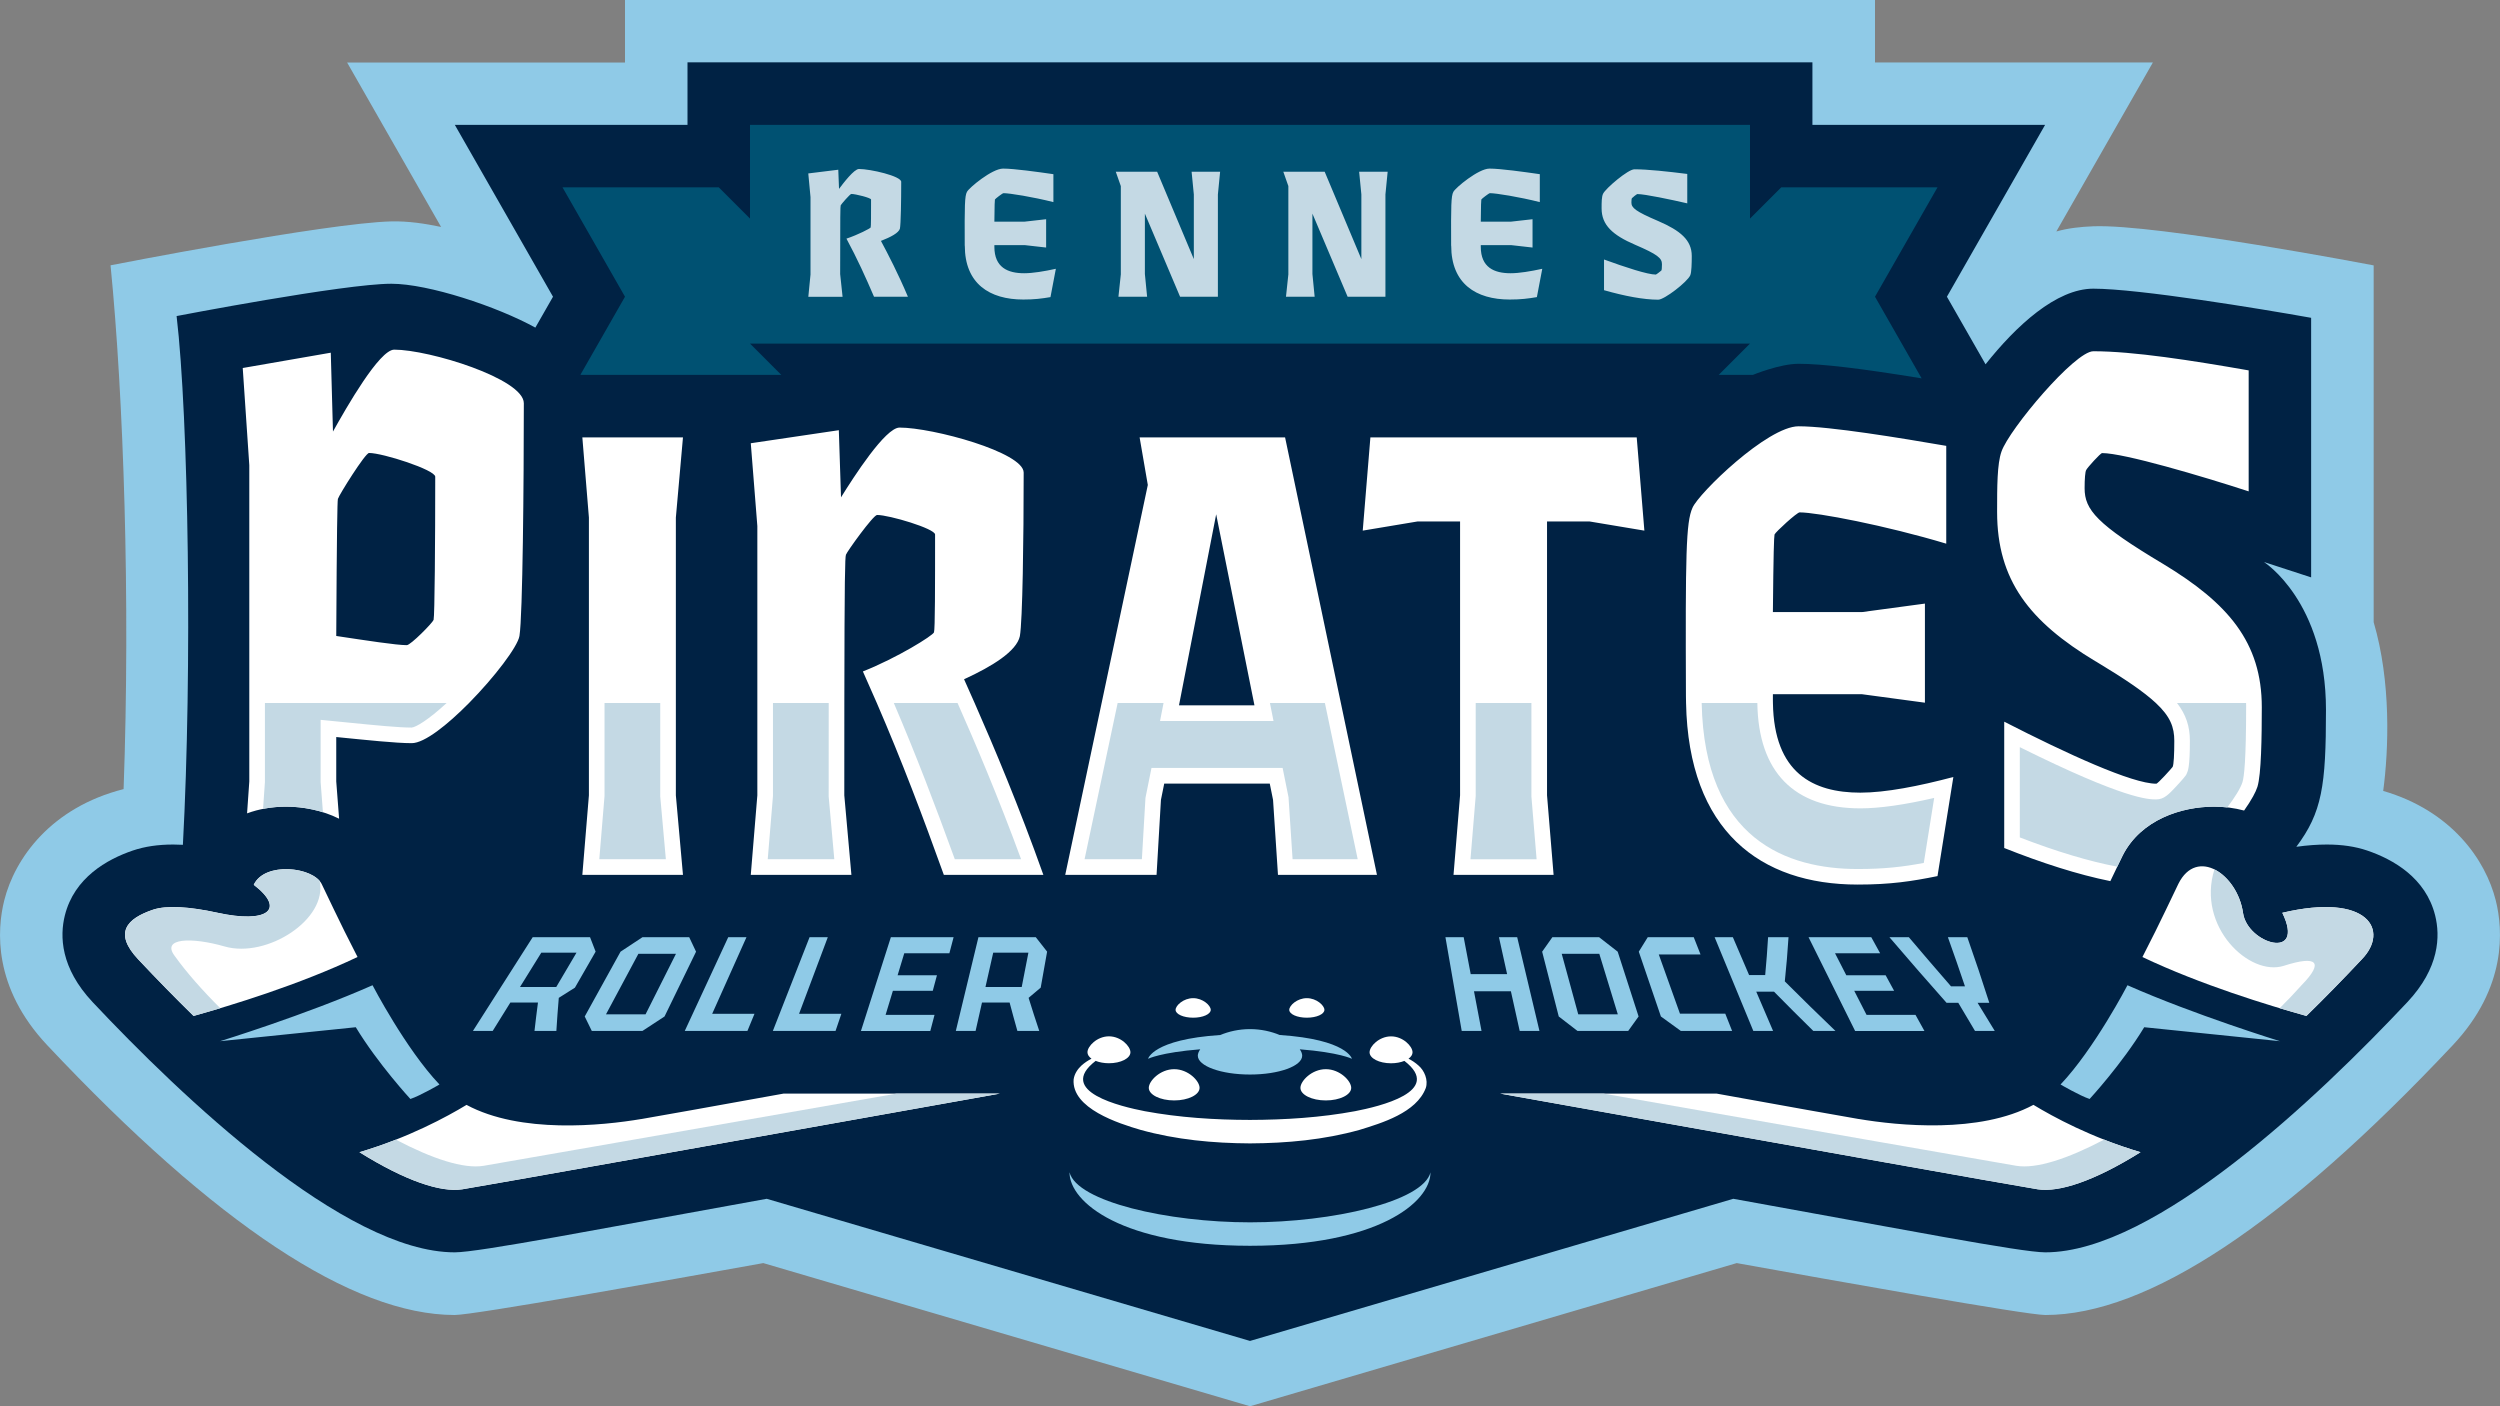
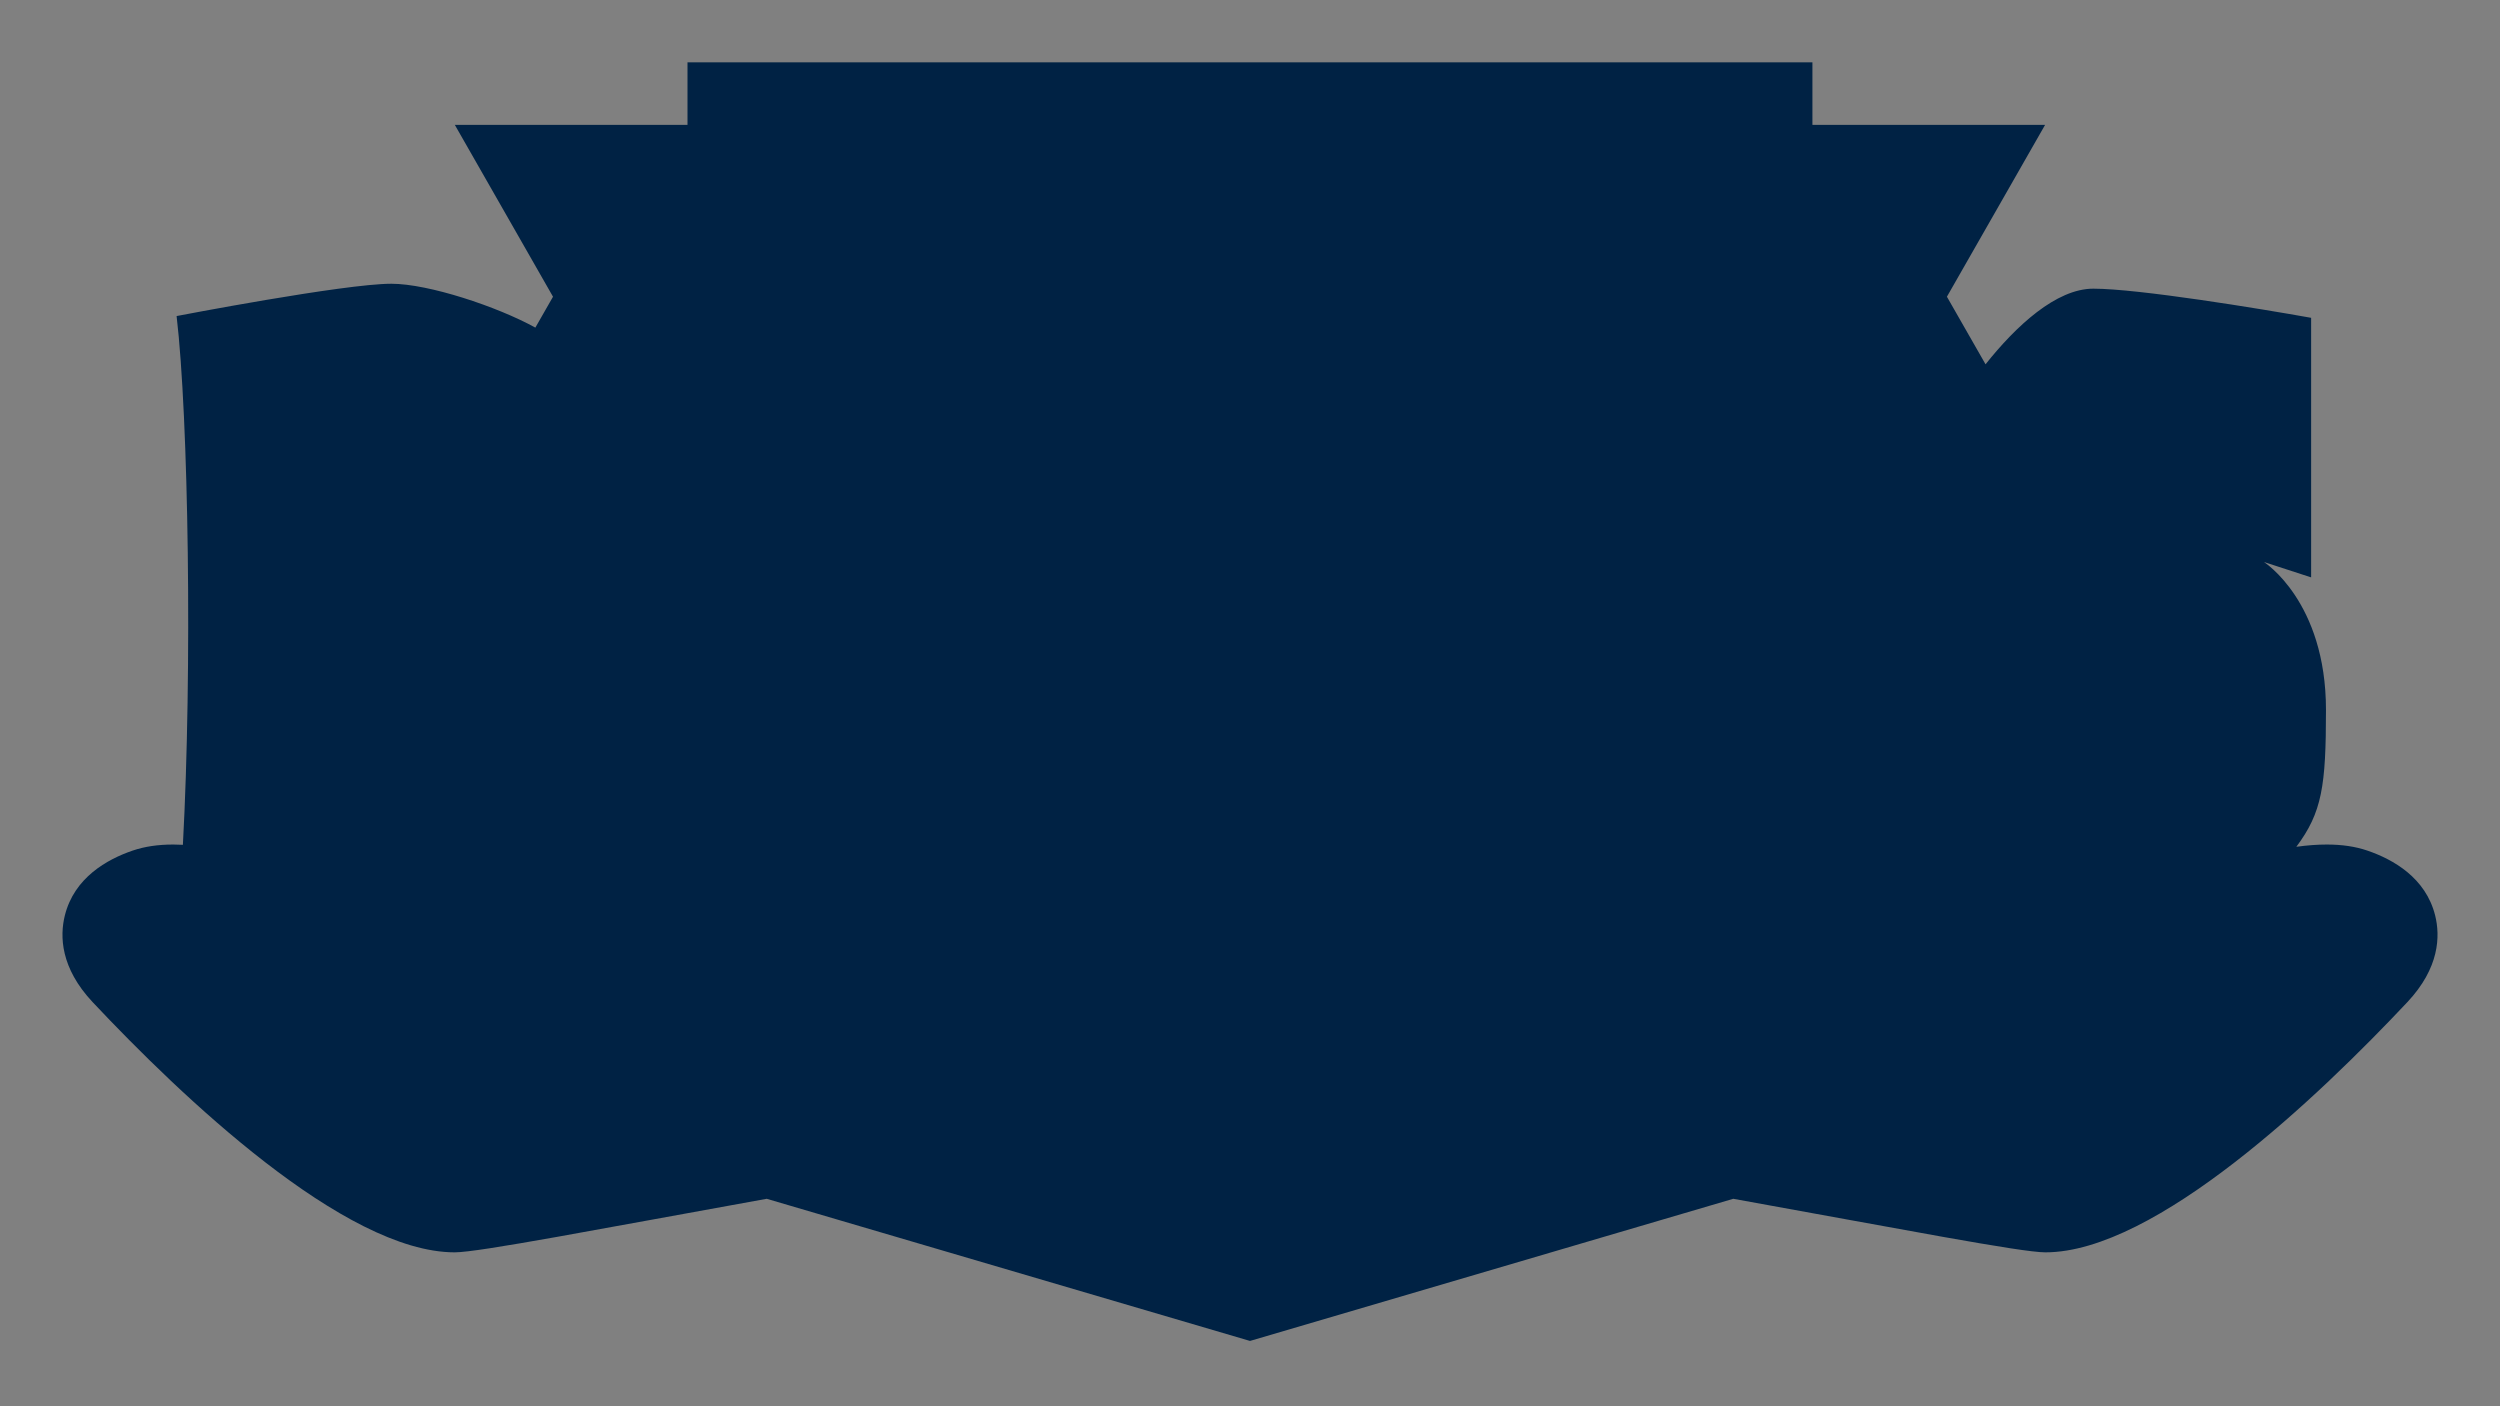
<svg xmlns="http://www.w3.org/2000/svg" id="LOGO-COULEURS" viewBox="0 0 640 360">
  <rect x="0" y="0" width="640" height="360" fill="#808080" stroke="none" />
  <defs>
    <style>.cls-1{fill:#005172;}.cls-2{fill:#024;}.cls-3{fill:#fff;}.cls-4{fill:#c4d9e4;}.cls-5{fill:#8fcae7;}</style>
  </defs>
  <g id="_SECONDAIRE">
-     <path id="contour" class="cls-5" d="M638.92,230.53c-2.6-10.44-11.38-22.98-28.82-28.05,1.42-10.63,2.04-27.98-2.44-43.19v-91.35s-55.54-10.65-71.76-10.01c-3.35.13-6.5.48-9.48,1.33l24.72-43.27h-71.14V0H160v16h-71.14l24.06,42.1c-4.06-.85-8.36-1.52-12.74-1.42-16.59.4-71.88,11.24-71.88,11.24,3.33,33.52,5.1,85.63,3.34,134.09-18.6,4.72-27.87,17.74-30.56,28.52-1.86,7.48-2.91,22.24,11,37.03,43.09,45.83,78.19,69.07,104.32,69.08h0c4.86,0,53.92-8.77,79-13.29l124.6,36.65,124.6-36.65c25.08,4.51,74.14,13.29,79,13.29h0c26.13,0,61.23-23.25,104.32-69.08,13.91-14.79,12.86-29.55,11-37.03Z" />
    <path id="bleu_profond" class="cls-2" d="M623.4,234.36c-2.41-9.67-10.78-14.37-17.39-16.62-3.06-1.04-6.45-1.54-10.37-1.54-2.37,0-4.98.19-7.78.58,6.59-8.81,7.59-15.57,7.59-35.05,0-27.81-15.89-37.86-15.89-37.86l12.09,3.94v-66.45c-12.96-2.32-44.21-7.46-55.76-7.46-9.49,0-19.77,9.52-27.59,19.36l-9.89-17.3,25.14-44h-59.57V15.96H176v16h-59.57l25.14,44-4.52,7.91c-9.76-5.39-27.35-11.23-36.87-11.23-12.08,0-54.97,8.27-54.97,8.27,3.06,25.95,4.03,90.56,1.61,135.36-.84-.04-1.67-.07-2.46-.07-3.92,0-7.31.5-10.37,1.54-6.6,2.25-14.98,6.95-17.39,16.62-1.31,5.27-1.14,13.4,7.13,22.2,22.49,23.92,64.43,64.03,92.67,64.04,6.18,0,37.18-6.01,79.88-13.71l123.72,36.39,123.72-36.39c42.71,7.7,73.7,13.71,79.88,13.71,28.24,0,70.18-40.12,92.67-64.04,8.27-8.8,8.44-16.93,7.13-22.2Z" />
-     <path id="blanc" class="cls-3" d="M460.72,131.17c4.48,0,21.98,3.34,37.52,8.01v-25.04c-11.62-2-29.82-5.01-37.8-5.01s-25.62,17.19-27.16,20.86c-1.68,3.67-1.82,12.02-1.68,48.23,0,.59.02,1.15.03,1.73.63,32.79,19.03,46.5,43.93,46.5,8.4,0,13.86-.83,20.44-2.17l4.06-25.37c-8.82,2.34-17.36,4.01-23.8,4.01-12.15,0-22.12-5.05-22.39-22.97,0-.24-.01-.48-.01-.73v-1.5h22.82l16.1,2.17v-25.37l-16.1,2.17h-22.82c.14-15.19.28-19.19.42-19.86.28-.67,5.74-5.67,6.44-5.67ZM249.5,179.96c-.95-2.15-1.86-4.19-2.7-6.07,7.28-3.34,13.44-7.18,14.28-11.02.7-3.84.98-24.87.98-41.89,0-5.17-23.24-11.52-31.78-11.52-3.64,0-11.76,12.68-14.98,17.86l-.56-17.19-22.54,3.34,1.68,21.2v68.93l-1.68,20.36h25.76l-1.82-20.36c0-9.18,0-16.99.01-23.64.04-32.53.18-37.26.41-37.95.28-.83,7-10.18,7.98-10.18,3.08,0,14.84,3.5,14.84,5.01,0,13.02,0,24.37-.28,25.04-.28.83-9.38,6.51-18.2,10.01,1.23,2.74,2.41,5.43,3.56,8.07,6.51,15.06,11.69,28.81,17.16,44h25.48c-6.24-17.55-12.58-32.6-17.6-44ZM419,111.97h-68.18l-1.96,23.87,14-2.34h10.92v70.1l-1.68,20.36h25.62l-1.68-20.36v-70.1h10.92l14,2.34-1.96-23.87ZM536.46,169.28c7.58,4.56,12.41,7.86,15.43,10.68,3.74,3.48,4.73,6.23,4.73,9.7s-.14,6.08-.42,6.66c-.28.39-3.78,4.31-4.2,4.31-6.16,0-22.82-7.64-38.92-15.88v32.34c9.62,3.83,18.85,6.8,27.17,8.48.5-1.05,1.01-2.09,1.52-3.17.77-1.62,1.34-2.8,1.65-3.42,4.69-9.21,15.13-12.48,23.34-12.48,2.72,0,5.31.35,7.73,1,.91-1.3,1.7-2.52,2.3-3.62.5-.91.88-1.74,1.11-2.45.98-3.14,1.12-12.74,1.12-20.38,0-16.66-8.68-26.66-25.2-36.65-17.08-10.19-20.16-13.92-20.16-19.4,0-2.35.14-4.31.42-4.7.28-.59,3.64-4.31,4.06-4.31,5.6,0,25.48,5.88,37.52,9.8v-30.97c-14.56-2.55-29.54-4.9-39.76-4.9-4.76,0-21.56,19.99-23.52,25.68-1.12,3.14-1.12,9.02-1.12,15.48,0,17.44,8.26,28.03,25.2,38.22ZM150.76,203.6l-1.68,20.36h25.76l-1.82-20.36v-71.1l1.82-20.53h-25.76l1.68,20.53v71.1ZM82.32,226.25c-2.19-4.3-14.53-5.76-17.36.25,8.35,6.43,3.31,9.92-9.23,7.17-7.34-1.61-13.16-1.94-16.59-.78-6.69,2.28-10.14,5.92-3.75,12.71,4.9,5.21,9.62,10.02,14.16,14.47,9.74-2.7,27.09-8,41.98-15.08-4.74-9.16-8.25-16.86-9.21-18.75ZM475.84,286.47c-4.1-.69-17.94-3.17-36.4-6.51h-55.39c63.83,11.43,133.66,23.91,137.63,24.5,5.45.82,14.36-2.06,26.29-9.5-12.56-3.72-22.43-9.09-27.41-12.12-13.84,7.44-34.66,5.31-44.73,3.62ZM164.16,286.47c-10.07,1.7-30.88,3.83-44.73-3.62-4.98,3.02-14.85,8.39-27.41,12.12,11.93,7.43,20.84,10.32,26.29,9.5,3.97-.6,73.8-13.08,137.63-24.5h-55.39c-18.45,3.33-32.3,5.82-36.4,6.51ZM296.08,223.96h-23.38l9.32-44,11.82-55.81-2.1-12.18h37.24l14.28,67.99,9.24,44h-25.34l-1.26-19.19-.84-4.17h-27.02l-.84,4.17-1.12,19.19ZM301.82,180.57h19.32l-.12-.61-9.68-48.3-9.4,48.3-.12.61ZM63.82,119.1l-1.68-24.89,22.54-3.92.56,20.19c3.5-6.27,11.9-20.97,15.68-20.97,8.96,0,33.18,7.45,33.18,13.72,0,20.19-.28,54.49-1.12,59.58-.46,2.76-6.41,10.57-12.9,17.15-5.51,5.58-11.4,10.29-14.68,10.29-4.06,0-11.34-.78-19.32-1.57v11.37l.73,9.54c-4.37-2.18-9.28-3.09-13.57-3.09-3.59,0-6.96.6-9.99,1.72l.57-8.17v-80.95ZM86.08,162.81c7.84,1.18,15.4,2.35,18.06,2.35.98,0,6.58-5.68,6.86-6.47.28-.98.42-20.19.42-36.65,0-1.76-13.44-6.08-16.94-6.08-.98,0-7.7,10.78-7.98,11.76-.14.78-.28,7.84-.42,35.08ZM584.27,233.67c6.04,12.38-8.93,7.94-10.05.06-1.41-9.91-11.82-16.96-16.55-7.48-.96,1.89-4.47,9.59-9.21,18.75,14.89,7.08,32.25,12.38,41.98,15.08,4.55-4.45,9.27-9.26,14.16-14.47,7.18-7.38,1.77-17.15-20.34-11.93ZM364.99,278.56c-2.39,6.3-11.27,8.94-16.95,10.69-9.14,2.55-18.6,3.41-28.04,3.46-9.44-.05-18.89-.93-28.04-3.47-5.55-1.63-17.69-5.48-17.11-12.93.23-1.52,1.1-2.69,2.02-3.55.8-.72,1.66-1.27,2.55-1.74-.65-.46-1.03-1.03-1.03-1.64,0-1.55,2.46-4.08,5.5-4.08s5.5,2.53,5.5,4.08-2.46,2.81-5.5,2.81c-1.29,0-2.47-.23-3.41-.61,0,0,0,.01-.01.02-10.16,7.82,6.56,11.69,12.62,12.87,8.8,1.63,17.87,2.21,26.91,2.23,9.03-.03,18.1-.6,26.91-2.24,6.07-1.18,22.78-5.05,12.61-12.87,0,0,0,0,0,0-.94.38-2.12.61-3.41.61-3.04,0-5.5-1.26-5.5-2.81s2.46-4.08,5.5-4.08,5.5,2.53,5.5,4.08c0,.61-.38,1.17-1.03,1.64.89.46,1.76,1.02,2.55,1.74,1.49,1.25,2.57,3.72,1.86,5.8ZM332.91,278.49c0,1.78,2.91,3.22,6.5,3.22s6.5-1.44,6.5-3.22-2.91-4.78-6.5-4.78-6.5,3.01-6.5,4.78ZM334.55,260.53c2.49,0,4.5-.9,4.5-2.01s-2.01-2.99-4.5-2.99-4.5,1.88-4.5,2.99,2.01,2.01,4.5,2.01ZM300.59,281.71c3.59,0,6.5-1.44,6.5-3.22s-2.91-4.78-6.5-4.78-6.5,3.01-6.5,4.78,2.91,3.22,6.5,3.22ZM305.45,260.53c2.49,0,4.5-.9,4.5-2.01s-2.01-2.99-4.5-2.99-4.5,1.88-4.5,2.99,2.01,2.01,4.5,2.01Z" />
-     <path id="bleu_d_armor" class="cls-5" d="M583.71,266.55l-34.79-3.58c-5.72,9.43-13.98,18.37-13.98,18.37-2.57-.86-7.44-3.71-7.44-3.71,8.67-9.14,17.13-25.41,17.13-25.41,17.06,7.55,39.08,14.34,39.08,14.34ZM56.29,266.55l34.79-3.58c5.72,9.43,13.98,18.37,13.98,18.37,2.57-.86,7.44-3.71,7.44-3.71-8.67-9.14-17.13-25.41-17.13-25.41-17.06,7.55-39.08,14.34-39.08,14.34ZM379.27,263.92c-.64-3.38-1.29-6.77-1.93-10.15h9.45c.75,3.38,1.5,6.77,2.25,10.15h5.06c-1.9-8-3.8-16-5.7-24h-4.67c.7,3.15,1.4,6.31,2.09,9.46h-9.32c-.6-3.15-1.2-6.31-1.8-9.46h-4.67c1.39,8,2.78,16,4.17,24h5.06ZM403.84,263.92h12.98c.9-1.23,1.79-2.47,2.66-3.7-1.78-5.53-3.57-11.06-5.35-16.59-1.6-1.23-3.18-2.47-4.75-3.7h-11.98c-.85,1.23-1.72,2.47-2.61,3.7,1.42,5.53,2.84,11.06,4.25,16.59,1.59,1.23,3.19,2.47,4.8,3.7ZM409.42,244.17c1.58,5.17,3.16,10.33,4.74,15.5h-10.13c-1.41-5.17-2.82-10.33-4.23-15.5,3.21,0,6.41,0,9.62,0ZM430.3,263.92h13.12c-.58-1.47-1.17-2.95-1.75-4.42h-11.6c-1.81-5.05-3.62-10.1-5.42-15.15,3.56,0,7.13,0,10.69,0-.58-1.47-1.16-2.95-1.74-4.42h-11.78c-.75,1.23-1.51,2.47-2.29,3.7,1.89,5.53,3.77,11.06,5.66,16.59,1.69,1.23,3.39,2.47,5.11,3.7ZM453.91,263.92c-1.44-3.35-2.87-6.7-4.31-10.05,1.52,0,3.04,0,4.55,0,3.29,3.35,6.65,6.7,10.06,10.05h5.67c-4.42-4.23-8.74-8.46-12.97-12.69.4-3.77.71-7.54.95-11.31h-5.23c-.19,3.23-.44,6.47-.74,9.7h-4.12l-4.16-9.7h-4.67c3.3,8,6.61,16,9.91,24h5.06ZM492.65,263.92c-.76-1.37-1.52-2.74-2.28-4.11-4.18,0-8.35,0-12.53,0-1.05-2.06-2.11-4.11-3.16-6.17,3.4,0,6.8,0,10.21,0-.72-1.33-1.45-2.65-2.17-3.98-3.36,0-6.71,0-10.07,0-.96-1.87-1.92-3.75-2.88-5.62h11.55c-.76-1.37-1.51-2.74-2.27-4.11h-16.06c3.97,8,7.94,16,11.92,24h17.76ZM510.66,263.92c-1.47-2.4-2.93-4.8-4.4-7.2,1,0,2,0,3,0-1.78-5.6-3.66-11.2-5.63-16.8h-4.97c1.5,4.19,2.96,8.39,4.37,12.58h-3.57c-3.65-4.19-7.25-8.39-10.8-12.58h-4.97c4.78,5.6,9.66,11.2,14.63,16.8,1,0,2,0,3,0,1.43,2.4,2.86,4.8,4.28,7.2h5.06ZM151.05,239.92h-14.68c-5.1,8-10.2,16-15.3,24h5.06c1.51-2.42,3.01-4.85,4.52-7.27h7.07c-.32,2.42-.62,4.85-.89,7.27h5.6c.17-2.82.38-5.65.62-8.47,1.38-.87,2.76-1.74,4.13-2.61,1.77-3.07,3.53-6.15,5.3-9.22-.49-1.23-.97-2.47-1.43-3.7ZM138.57,243.89c3,0,6.01,0,9.01,0-1.73,2.93-3.46,5.85-5.18,8.78h-9.28c1.82-2.93,3.64-5.85,5.45-8.78ZM151.49,263.92h12.98c1.9-1.23,3.78-2.47,5.65-3.7l8.07-16.59c-.6-1.23-1.18-2.47-1.75-3.7h-11.98c-1.85,1.23-3.72,2.47-5.6,3.7l-9.17,16.59c.59,1.23,1.19,2.47,1.81,3.7ZM173.05,244.17l-7.79,15.5h-10.13c2.77-5.17,5.54-10.33,8.3-15.5,3.21,0,6.41,0,9.62,0ZM191.34,263.92c.6-1.46,1.21-2.93,1.81-4.39h-10.83c2.93-6.54,5.85-13.07,8.78-19.61h-4.67c-3.71,8-7.42,16-11.13,24h16.05ZM213.9,263.92c.5-1.46.99-2.93,1.49-4.39h-10.83c2.45-6.54,4.91-13.07,7.36-19.61h-4.67c-3.13,8-6.26,16-9.4,24h16.05ZM238.16,263.92c.36-1.37.72-2.74,1.08-4.11-4.18,0-8.35,0-12.53,0,.62-2.06,1.25-4.11,1.87-6.17,3.4,0,6.8,0,10.21,0,.36-1.33.71-2.65,1.07-3.98-3.36,0-6.71,0-10.07,0,.57-1.87,1.14-3.75,1.7-5.62h11.55c.36-1.37.72-2.74,1.08-4.11h-16.06l-7.66,24h17.76ZM265.16,239.92h-14.68c-1.93,8-3.86,16-5.79,24h5.06c.55-2.42,1.09-4.85,1.64-7.27h7.07c.64,2.42,1.3,4.85,1.99,7.27h5.6c-.95-2.82-1.86-5.65-2.73-8.47,1.04-.87,2.07-1.74,3.1-2.61.55-3.07,1.09-6.15,1.64-9.22-.98-1.23-1.95-2.47-2.9-3.7ZM254.26,243.89c3,0,6.01,0,9.01,0-.57,2.93-1.14,5.85-1.71,8.78h-9.28c.66-2.93,1.32-5.85,1.98-8.78ZM306.64,270.26c0,2.66,5.98,4.82,13.36,4.82s13.36-2.16,13.36-4.82c0-.51-.22-1.07-.62-1.64,10.18.81,13.35,2.43,13.35,2.43,0,0-1.17-4.95-18.49-6.09-2.16-.9-4.78-1.51-7.6-1.51s-5.44.61-7.6,1.51c-17.32,1.14-18.49,6.09-18.49,6.09,0,0,3.17-1.62,13.35-2.43-.4.58-.62,1.14-.62,1.64ZM366.21,300.1c0,7.79-13.7,18.79-46.06,18.82h0s-.13,0-.13,0h0s0,0-.01,0,0,0-.01,0h0s-.15,0-.15,0h0c-32.35-.04-46.06-11.03-46.06-18.82,1.92,7.53,25.2,12.82,46.23,12.82,21.03,0,44.29-5.29,46.2-12.82Z" />
-     <path id="bleu_tribord" class="cls-1" d="M496,47.96h-40l-8,8v-24H192v24l-8-8h-40l16,28-11.38,19.92s.03.06.04.09h51.35l-8.01-8.01h256l-8.01,8.01h8.75s6.87-2.84,11.7-2.84c5.93,0,15.83,1.17,31.5,3.73l-11.94-20.9,16-28Z" />
-     <path id="brume_marine" class="cls-4" d="M82.08,200.2l.59,7.73c-3.18-.99-6.46-1.43-9.43-1.43-2.05,0-4.02.2-5.9.58l.48-6.88v-20.23h46.52c-4.73,4.38-7.9,6.21-8.96,6.29-3.31,0-9.38-.6-15.82-1.24l-7.48-.74v15.93ZM329.87,204.24l1.03,15.72h16.67l-8.4-40h-14.07l.92,4.61h-29.05l.9-4.61h-11.75l-8.47,40h14.67l.92-15.71,1.54-7.66h33.57l1.54,7.64ZM244.43,219.96h16.97c-5.88-16.01-11.76-29.82-16.27-40h-16.32c5.76,13.46,10.57,26.09,15.62,40ZM392.04,203.77v-23.8h-14.26v23.8l-1.34,16.2h16.93l-1.34-16.2ZM475.56,222.47c6.76,0,11.49-.54,16.93-1.56l2.66-16.64c-7.66,1.77-14,2.67-18.89,2.67-17.03,0-26.13-9.33-26.38-26.97h-14.25c.69,35.06,21.99,42.5,39.93,42.5ZM212.14,203.78v-.18c0-9.18,0-16.99.01-23.64h-14.27v23.8l-1.34,16.2h17.04l-1.45-16.18ZM169.02,203.78v-23.82h-14.26v23.8l-1.34,16.2h17.04l-1.45-16.18ZM575.02,181.04c0-.36,0-.72-.02-1.08h-17.69c2.31,2.98,3.3,6.01,3.3,9.7,0,6.69-.49,7.71-.81,8.39l-.15.32-.21.29c-.48.67-2.36,2.69-2.38,2.71-1.85,1.97-3.06,3.28-5.07,3.28s-8,0-34.92-13.38v23.11c9.39,3.62,17.73,6.12,24.95,7.49.63-1.33,1.11-2.33,1.39-2.88,4.69-9.21,15.13-12.48,23.34-12.48,1.17,0,2.31.07,3.43.19,1.93-2.56,3.39-4.88,3.89-6.46.43-1.37.94-5.81.94-19.19ZM384.05,279.96h26.42c51.91,9.09,100,17.53,105.68,18.48,5.18.87,13.29-1.85,22.49-6.69,2.9,1.14,6.02,2.23,9.34,3.22-11.93,7.43-20.84,10.32-26.29,9.5-3.97-.6-73.8-13.08-137.63-24.5ZM584.27,233.67c6.04,12.38-8.93,7.93-10.05.06-.73-5.1-3.84-9.43-7.33-11.16-4.6,14.64,8.98,27.51,17.79,24.67,8.45-2.72,10.37-1.01,4.53,4.96-1.73,1.94-3.61,3.91-5.61,5.9,2.55.76,4.85,1.42,6.84,1.98,4.55-4.45,9.27-9.26,14.16-14.47,7.18-7.38,1.77-17.15-20.34-11.93ZM81.82,225.51c2.15,9.83-13.52,19.89-24.3,16.79-8.53-2.45-16.27-2.19-12.81,2.4,3.02,4.22,7.04,8.78,11.69,13.41-2.55.76-4.85,1.42-6.84,1.98-4.55-4.45-9.27-9.26-14.16-14.47-6.39-6.79-2.94-10.44,3.75-12.71,3.42-1.16,9.25-.83,16.59.78,12.54,2.76,17.59-.74,9.23-7.17,2.66-5.65,13.72-4.7,16.86-1ZM123.85,298.44c-5.18.87-13.3-1.84-22.5-6.69-2.9,1.14-6.02,2.23-9.33,3.21,11.93,7.43,20.84,10.32,26.29,9.5,3.97-.6,73.8-13.08,137.63-24.5h-26.42c-51.91,9.09-100,17.53-105.68,18.48ZM207.49,70.15v-19.69l-.57-6.06,7.68-.95.19,4.91c1.1-1.48,3.86-5.1,5.1-5.1,2.91,0,10.82,1.81,10.82,3.29,0,4.86-.1,10.87-.33,11.97-.29,1.1-2.38,2.19-4.86,3.15,1.81,3.38,4.39,8.34,6.91,14.3h-8.68c-2.19-5.1-4.24-9.63-7.06-14.88,3-1,6.1-2.62,6.2-2.86.1-.19.1-3.43.1-7.15,0-.43-4.01-1.43-5.05-1.43-.33,0-2.62,2.67-2.72,2.91-.1.24-.14,2.15-.14,17.6l.62,5.82h-8.77l.57-5.82ZM246.97,62.9c-.05-10.35,0-12.73.57-13.78.52-1.05,6.44-5.96,9.25-5.96s8.92.86,12.88,1.43v7.15c-5.29-1.34-11.25-2.29-12.78-2.29-.24,0-2.1,1.43-2.19,1.62-.05.19-.1,1.34-.14,5.67h7.77l5.48-.62v7.25l-5.48-.62h-7.77v.43c0,5.29,3.43,6.77,7.63,6.77,2.19,0,5.1-.48,8.11-1.14l-1.38,7.25c-2.24.38-4.1.62-6.96.62-8.63,0-14.97-4.05-14.97-13.78ZM286.93,70.15v-22.51l-1.29-3.67h10.59l9.39,22.36v-16.55l-.57-5.82h7.3l-.57,5.82v26.18h-9.68l-9.01-21.27v15.45l.57,5.82h-7.34l.62-5.82ZM329.82,70.15v-22.51l-1.29-3.67h10.59l9.39,22.36v-16.55l-.57-5.82h7.3l-.57,5.82v26.18h-9.68l-9.01-21.27v15.45l.57,5.82h-7.34l.62-5.82ZM371.49,62.9c-.05-10.35,0-12.73.57-13.78.52-1.05,6.44-5.96,9.25-5.96s8.92.86,12.88,1.43v7.15c-5.29-1.34-11.25-2.29-12.78-2.29-.24,0-2.1,1.43-2.19,1.62-.05.19-.1,1.34-.14,5.67h7.77l5.48-.62v7.25l-5.48-.62h-7.77v.43c0,5.29,3.43,6.77,7.63,6.77,2.19,0,5.1-.48,8.11-1.14l-1.38,7.25c-2.24.38-4.1.62-6.96.62-8.63,0-14.97-4.05-14.97-13.78ZM410.63,74.3v-7.87c5.48,2,11.16,3.86,13.26,3.86.14,0,1.33-.95,1.43-1.05.09-.14.14-.81.14-1.62,0-1.53-1.1-2.48-6.87-4.96s-8.58-5.05-8.58-9.3c0-1.57,0-3,.38-3.77.67-1.38,6.39-6.25,8.01-6.25,3.48,0,8.58.57,13.54,1.19v7.53c-4.1-.95-10.87-2.38-12.78-2.38-.14,0-1.29.91-1.38,1.05-.1.1-.14.57-.14,1.14,0,1.33,1.05,2.24,6.87,4.72,5.63,2.43,8.58,4.86,8.58,8.92,0,1.86-.05,4.2-.38,4.96-.76,1.72-6.63,6.25-8.2,6.25-3.81,0-8.68-.95-13.88-2.43Z" />
  </g>
</svg>